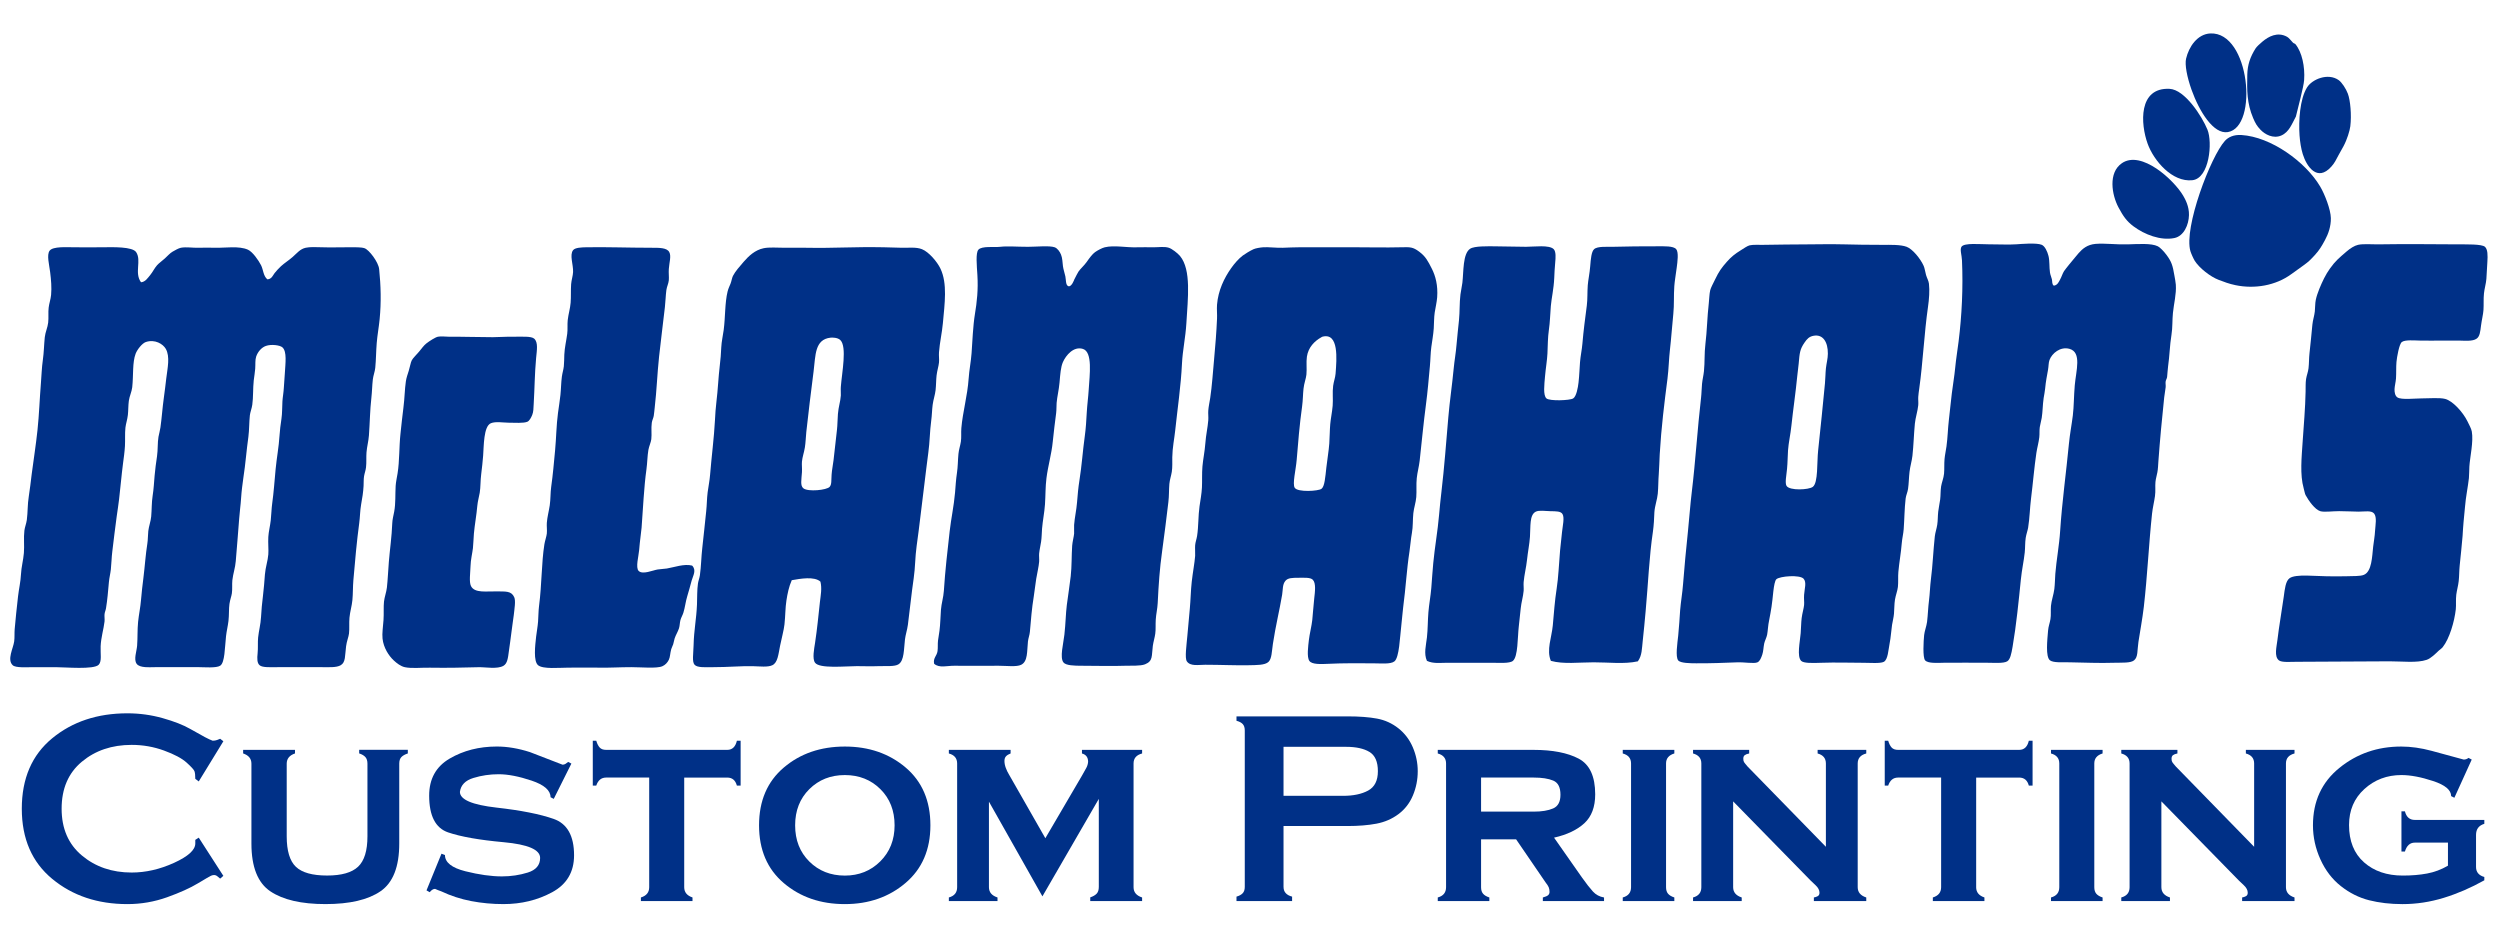
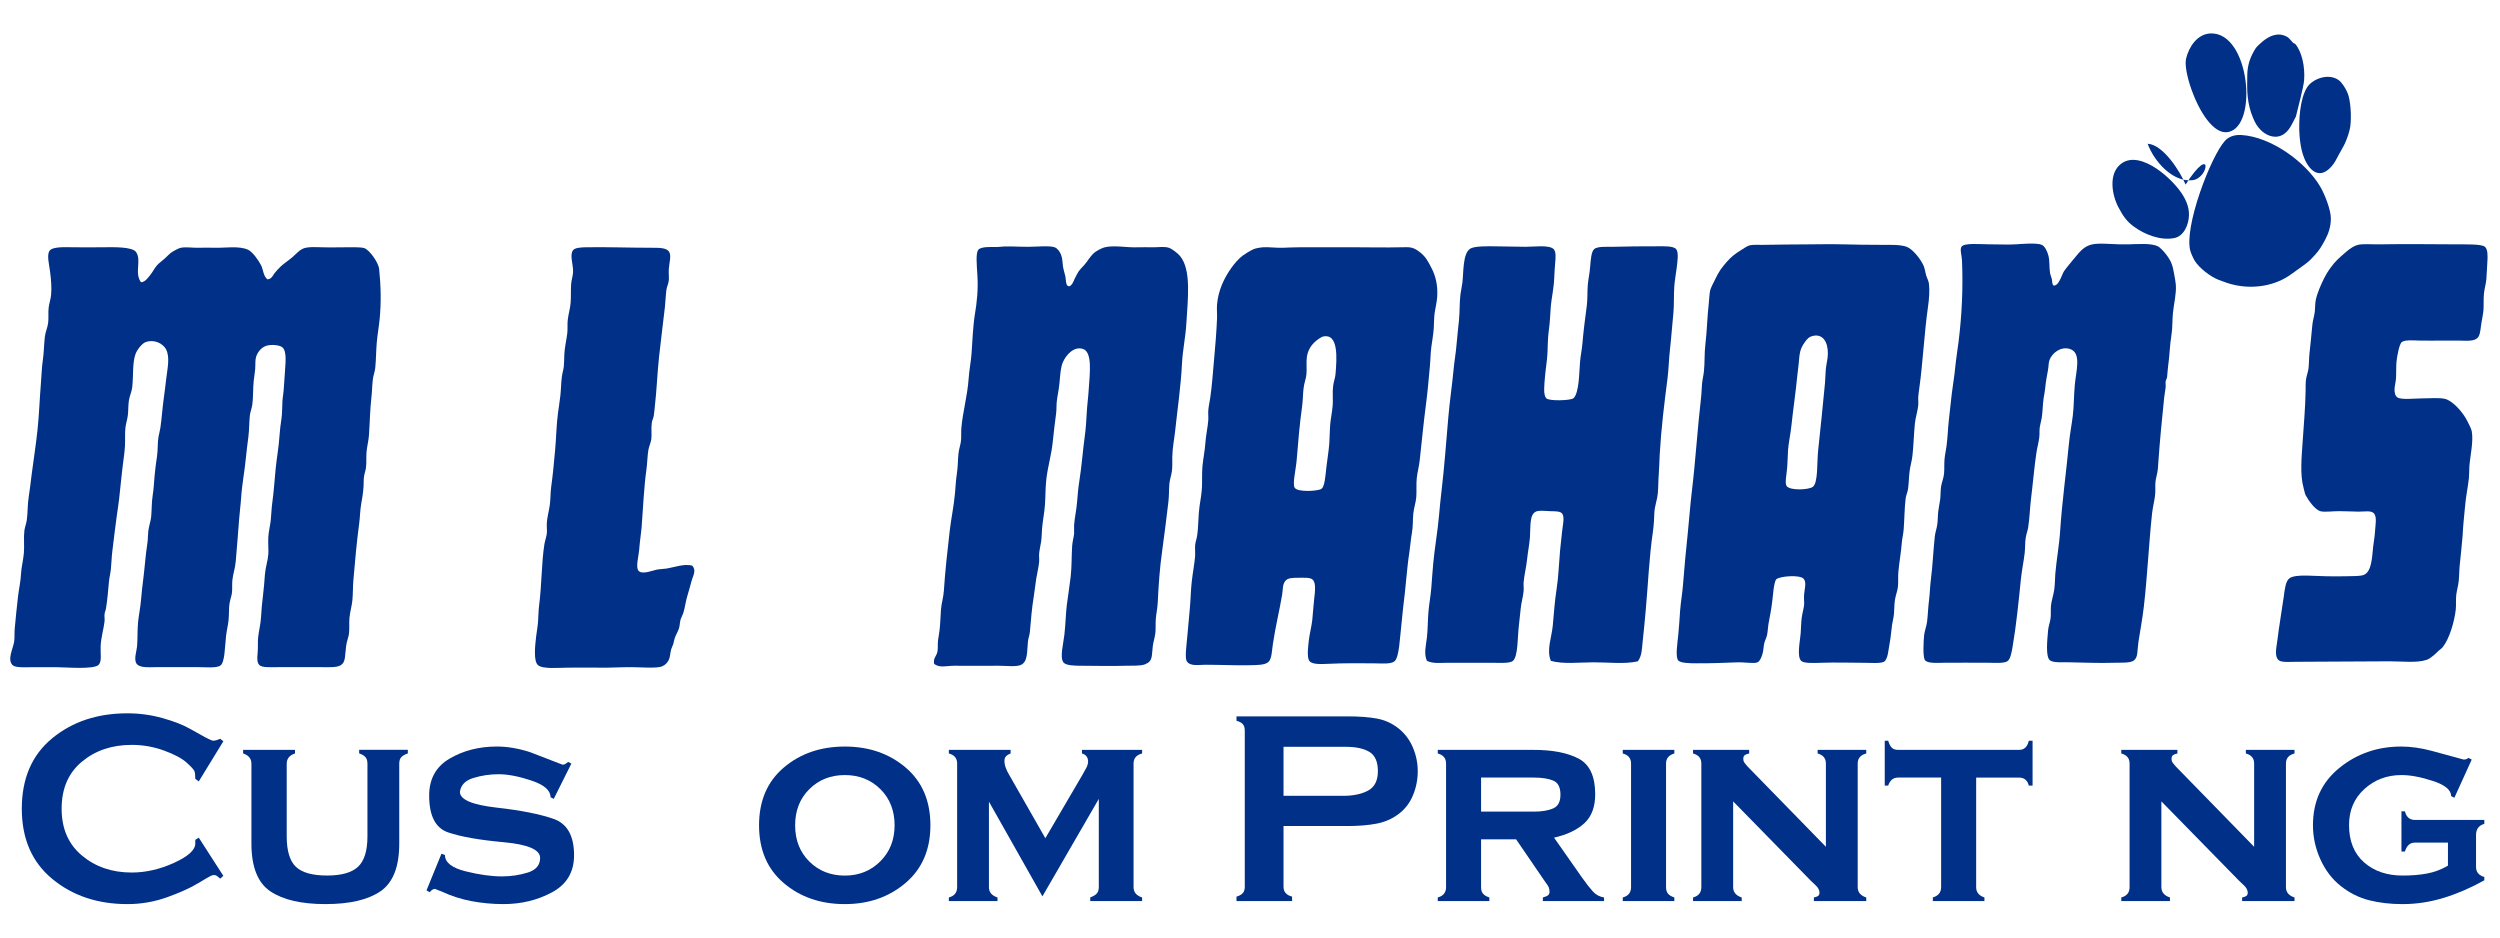
<svg xmlns="http://www.w3.org/2000/svg" version="1.1" id="Layer_1" x="0px" y="0px" width="200px" height="75px" viewBox="0 0 200 75" enable-background="new 0 0 200 75" xml:space="preserve">
  <g>
    <g>
      <path fill-rule="evenodd" clip-rule="evenodd" fill="#003087" d="M178.227,10.567c-1.15,0.192-2.284-1.655-2.9-3.377    c-0.37-1.033-0.552-2.019-0.442-2.493c0.222-0.955,0.9-1.97,1.943-2.022C179.99,2.535,180.688,10.167,178.227,10.567" />
      <path fill-rule="evenodd" clip-rule="evenodd" fill="#003087" d="M183.671,9.324c-0.308,0.557-0.53,1.239-1.167,1.516    c-0.647,0.282-1.314-0.089-1.671-0.467c-0.288-0.304-0.404-0.509-0.584-0.933c-0.495-1.171-0.497-2.195-0.466-3.461    c0.017-0.787,0.23-1.422,0.659-2.1c0.1-0.156,0.346-0.374,0.545-0.544c0.485-0.409,1.211-0.819,1.982-0.389    c0.16,0.09,0.312,0.311,0.468,0.467c0.058,0.06,0.158,0.073,0.194,0.116c0.53,0.646,0.774,1.804,0.699,2.877    C184.294,6.951,183.822,8.67,183.671,9.324" />
      <path fill-rule="evenodd" clip-rule="evenodd" fill="#003087" d="M184.222,12.331c-0.138-0.451-0.221-0.969-0.259-1.504    c-0.079-1.13,0.018-2.898,0.603-3.836c0.404-0.651,1.672-1.184,2.527-0.583c0.252,0.178,0.586,0.684,0.736,1.089    c0.199,0.526,0.306,1.714,0.197,2.604c-0.046,0.359-0.258,1.063-0.545,1.595c-0.127,0.232-0.269,0.47-0.389,0.7    c-0.215,0.408-0.317,0.633-0.584,0.933C185.381,14.592,184.521,13.303,184.222,12.331" />
-       <path fill-rule="evenodd" clip-rule="evenodd" fill="#003087" d="M175.389,14.417c-1.601,0.173-3.078-1.542-3.577-2.916    c-0.575-1.586-0.76-4.512,1.75-4.394c1.231,0.059,2.599,2.205,3.034,3.266C177.014,11.394,176.755,14.269,175.389,14.417" />
+       <path fill-rule="evenodd" clip-rule="evenodd" fill="#003087" d="M175.389,14.417c-1.601,0.173-3.078-1.542-3.577-2.916    c1.231,0.059,2.599,2.205,3.034,3.266C177.014,11.394,176.755,14.269,175.389,14.417" />
      <path fill-rule="evenodd" clip-rule="evenodd" fill="#003087" d="M185.614,14.922c0.362,0.609,0.842,1.837,0.855,2.528    c0.012,0.656-0.203,1.262-0.467,1.749c-0.267,0.495-0.449,0.807-0.815,1.206c-0.314,0.342-0.489,0.529-0.895,0.816    c-0.31,0.218-0.633,0.45-0.973,0.7c-1.268,0.936-2.959,1.208-4.471,0.894c-0.531-0.11-0.919-0.26-1.359-0.428    c-0.644-0.244-1.524-0.921-1.906-1.516c-0.095-0.147-0.297-0.594-0.35-0.777c-0.549-1.862,1.621-7.576,2.761-8.826    c0.267-0.294,0.699-0.506,1.32-0.467C181.674,10.947,184.434,12.933,185.614,14.922" />
      <path fill-rule="evenodd" clip-rule="evenodd" fill="#003087" d="M173.951,19.043c-1.093,0.226-2.393-0.28-3.267-0.933    c-0.553-0.412-0.833-0.819-1.205-1.516c-0.533-1.001-0.845-2.77,0.272-3.538c1.559-1.071,4.17,1.346,4.904,2.6    c0.176,0.299,0.479,0.863,0.463,1.551C175.101,17.986,174.708,18.887,173.951,19.043" />
      <path fill-rule="evenodd" clip-rule="evenodd" fill="#003087" d="M144.636,19.549c0.671-0.007,1.989-0.024,2.916,0    c0.892,0.023,1.837,0.039,2.993,0.039c0.711,0,1.496-0.026,1.984,0.155c0.484,0.181,1.107,0.957,1.359,1.516    c0.095,0.207,0.116,0.466,0.195,0.739c0.072,0.25,0.205,0.462,0.233,0.7c0.064,0.553,0.013,1.233-0.078,1.866    c-0.297,2.056-0.408,4.479-0.7,6.532c-0.032,0.223-0.063,0.442-0.078,0.661c-0.014,0.215,0.021,0.439,0,0.66    c-0.044,0.463-0.226,1.007-0.271,1.478c-0.083,0.874-0.101,1.724-0.194,2.566c-0.049,0.432-0.185,0.855-0.232,1.283    c-0.054,0.463-0.057,0.931-0.118,1.361c-0.037,0.271-0.163,0.517-0.194,0.776c-0.096,0.832-0.096,1.649-0.155,2.449    c-0.027,0.376-0.126,0.75-0.155,1.129c-0.061,0.775-0.203,1.524-0.272,2.294c-0.036,0.397,0.006,0.795-0.037,1.204    c-0.036,0.318-0.173,0.645-0.234,1.011c-0.058,0.354-0.046,0.74-0.079,1.128c-0.024,0.298-0.109,0.598-0.155,0.895    c-0.079,0.537-0.094,0.983-0.193,1.477c-0.102,0.51-0.132,1.304-0.467,1.479c-0.281,0.146-1.109,0.076-1.633,0.076    c-1.133,0-2.158-0.043-3.383,0c-0.703,0.026-1.402,0.04-1.594-0.153c-0.355-0.361-0.096-1.525-0.039-2.217    c0.035-0.429,0.032-0.834,0.078-1.206c0.049-0.396,0.166-0.751,0.195-1.049c0.022-0.24-0.024-0.502,0-0.817    c0.035-0.497,0.215-0.998-0.039-1.282c-0.304-0.338-1.907-0.208-2.178,0.038c-0.237,0.217-0.28,1.612-0.39,2.217    c-0.063,0.357-0.113,0.72-0.194,1.089c-0.086,0.391-0.093,0.801-0.155,1.127c-0.045,0.235-0.191,0.502-0.233,0.699    c-0.069,0.332-0.064,0.627-0.155,0.895c-0.087,0.255-0.188,0.533-0.39,0.623c-0.281,0.123-1.033-0.024-1.632,0    c-1.037,0.04-2.084,0.084-3.267,0.077c-0.462-0.002-1.257-0.008-1.438-0.232c-0.235-0.292-0.064-1.374,0-1.984    c0.078-0.755,0.104-1.354,0.154-2.021c0.055-0.701,0.181-1.373,0.234-2.1c0.094-1.268,0.251-2.865,0.389-4.199    c0.11-1.069,0.187-2.169,0.311-3.188c0.288-2.358,0.46-5.14,0.738-7.504c0.046-0.375,0.042-0.756,0.08-1.128    c0.032-0.342,0.118-0.675,0.153-1.011c0.076-0.717,0.024-1.43,0.117-2.178c0.131-1.05,0.141-2.146,0.271-3.265    c0.04-0.337,0.039-0.732,0.117-1.049c0.047-0.188,0.234-0.535,0.39-0.856c0.297-0.625,0.511-0.922,0.932-1.4    c0.35-0.395,0.636-0.629,1.129-0.933c0.254-0.157,0.513-0.345,0.699-0.389c0.284-0.067,0.694-0.029,1.087-0.039    C142.142,19.562,143.666,19.559,144.636,19.549 M144.365,27.402c-0.377,0.539-0.396,0.846-0.468,1.672    c-0.029,0.343-0.089,0.71-0.116,1.01c-0.121,1.271-0.336,2.717-0.468,3.967c-0.075,0.72-0.228,1.367-0.271,1.982    c-0.029,0.408-0.031,0.99-0.079,1.478c-0.052,0.524-0.178,1.137-0.039,1.36c0.245,0.397,1.777,0.322,2.1,0.078    c0.44-0.332,0.321-1.952,0.428-2.916c0.191-1.724,0.388-3.758,0.545-5.365c0.038-0.39,0.034-0.809,0.077-1.206    c0.043-0.393,0.152-0.767,0.155-1.165c0.009-0.934-0.39-1.567-1.128-1.438C144.729,26.922,144.56,27.119,144.365,27.402" />
      <path fill-rule="evenodd" clip-rule="evenodd" fill="#003087" d="M164.309,22.854c0.305-0.041,0.414-0.342,0.505-0.505    c0.12-0.215,0.187-0.468,0.311-0.661c0.087-0.131,0.262-0.339,0.391-0.505c0.054-0.071,0.131-0.162,0.193-0.234    c0.179-0.204,0.375-0.463,0.583-0.7c0.306-0.344,0.688-0.684,1.361-0.739c0.76-0.061,1.581,0.065,2.565,0.039    c0.82-0.022,1.884-0.108,2.41,0.155c0.172,0.086,0.479,0.397,0.7,0.7c0.396,0.536,0.489,0.83,0.623,1.633    c0.043,0.256,0.101,0.523,0.115,0.738c0.052,0.763-0.159,1.517-0.231,2.255c-0.06,0.584-0.022,1.163-0.117,1.75    c-0.14,0.854-0.15,1.699-0.272,2.527c-0.042,0.286-0.043,0.572-0.078,0.854c-0.015,0.121-0.098,0.238-0.116,0.351    c-0.024,0.154,0.017,0.313,0,0.467c-0.029,0.271-0.087,0.539-0.117,0.816c-0.179,1.691-0.34,3.4-0.466,5.132    c-0.022,0.3-0.026,0.565-0.079,0.855c-0.043,0.251-0.131,0.513-0.154,0.776c-0.034,0.362,0.021,0.697-0.038,1.129    c-0.064,0.466-0.183,0.925-0.234,1.399c-0.255,2.372-0.377,5.036-0.659,7.465c-0.114,0.962-0.29,1.89-0.43,2.8    c-0.104,0.688-0.02,1.211-0.351,1.477c-0.282,0.228-0.959,0.176-1.555,0.193c-1.313,0.042-2.308-0.017-3.614-0.037    c-0.572-0.01-1.283,0.048-1.555-0.156c-0.373-0.279-0.213-1.646-0.156-2.372c0.026-0.342,0.147-0.635,0.193-0.933    c0.053-0.339,0.009-0.68,0.039-1.049c0.035-0.421,0.219-0.925,0.272-1.361c0.047-0.387,0.047-0.793,0.077-1.205    c0.085-1.079,0.312-2.261,0.389-3.461c0.148-2.283,0.485-4.7,0.701-6.959c0.073-0.763,0.218-1.5,0.312-2.256    c0.087-0.709,0.08-1.552,0.154-2.409c0.1-1.167,0.579-2.642-0.427-2.917c-0.732-0.199-1.396,0.358-1.595,0.895    c-0.082,0.224-0.066,0.499-0.116,0.777c-0.084,0.477-0.182,0.934-0.233,1.517c-0.023,0.253-0.08,0.493-0.117,0.739    c-0.082,0.543-0.074,1.083-0.155,1.594c-0.041,0.257-0.12,0.501-0.156,0.738c-0.039,0.273-0.007,0.538-0.039,0.817    c-0.044,0.392-0.174,0.856-0.232,1.243c-0.165,1.094-0.28,2.477-0.428,3.654c-0.095,0.752-0.104,1.522-0.233,2.334    c-0.03,0.192-0.156,0.555-0.194,0.815c-0.058,0.399-0.038,0.797-0.077,1.167c-0.075,0.709-0.227,1.338-0.312,2.177    c-0.165,1.639-0.365,3.652-0.66,5.366c-0.096,0.559-0.188,1.018-0.428,1.166c-0.293,0.182-1.059,0.115-1.633,0.115    c-1.246,0-2.192-0.012-3.421,0c-0.482,0.007-1.283,0.074-1.516-0.193c-0.205-0.233-0.126-1.543-0.078-2.021    c0.027-0.291,0.19-0.723,0.233-1.05c0.071-0.575,0.081-1.147,0.155-1.71c0.073-0.575,0.082-1.146,0.155-1.712    c0.146-1.13,0.182-2.243,0.31-3.421c0.034-0.304,0.147-0.616,0.195-0.933c0.053-0.342,0.038-0.694,0.078-1.05    c0.037-0.318,0.11-0.634,0.156-0.972c0.044-0.343,0.022-0.713,0.076-1.051c0.053-0.321,0.2-0.657,0.234-1.011    c0.035-0.385,0.005-0.79,0.039-1.167c0.03-0.342,0.108-0.67,0.155-1.01c0.098-0.702,0.109-1.424,0.194-2.139    c0.083-0.695,0.147-1.397,0.233-2.1c0.084-0.688,0.207-1.378,0.271-2.061c0.068-0.711,0.186-1.405,0.272-2.1    c0.259-2.075,0.369-4.298,0.271-6.493c-0.018-0.421-0.184-0.87-0.037-1.088c0.215-0.324,1.484-0.194,2.138-0.194    c0.987,0,1.584,0.044,2.254,0c0.349-0.023,1.603-0.137,2.022,0.039c0.258,0.107,0.455,0.54,0.544,0.894    c0.1,0.402,0.054,0.898,0.118,1.322c0.028,0.193,0.111,0.364,0.154,0.544C164.192,22.514,164.142,22.746,164.309,22.854" />
      <path fill-rule="evenodd" clip-rule="evenodd" fill="#003087" d="M190.203,19.549c1.806-0.029,4.356-0.021,6.53,0    c0.55,0.005,1.807-0.032,2.061,0.194c0.227,0.202,0.23,0.675,0.196,1.205c-0.035,0.495-0.054,1.049-0.079,1.361    c-0.031,0.393-0.155,0.778-0.194,1.167c-0.047,0.453-0.01,0.9-0.039,1.322c-0.021,0.337-0.14,0.811-0.195,1.244    c-0.063,0.5-0.096,0.867-0.35,1.049c-0.325,0.235-0.959,0.16-1.438,0.155c-1.174-0.012-1.78,0.019-3.11,0    c-0.411-0.005-1.183-0.081-1.438,0.117c-0.215,0.168-0.391,1.194-0.429,1.594c-0.036,0.405-0.008,0.88-0.038,1.322    c-0.021,0.297-0.108,0.604-0.117,0.854c-0.007,0.249,0.039,0.536,0.234,0.662c0.317,0.206,1.389,0.078,1.903,0.078    c0.658,0,1.461-0.074,1.906,0.039c0.604,0.151,1.422,1.046,1.788,1.788c0.137,0.277,0.312,0.598,0.35,0.816    c0.146,0.817-0.141,2.003-0.194,2.799c-0.021,0.305-0.007,0.629-0.037,0.933c-0.076,0.708-0.246,1.469-0.312,2.294    c-0.032,0.398-0.07,0.79-0.115,1.206c-0.043,0.369-0.048,0.75-0.079,1.127c-0.067,0.807-0.155,1.601-0.232,2.371    c-0.044,0.429-0.032,0.84-0.079,1.244c-0.041,0.375-0.151,0.742-0.194,1.089c-0.05,0.413,0,0.809-0.038,1.166    c-0.109,0.985-0.509,2.356-1.051,3.033c-0.075,0.095-0.208,0.175-0.311,0.271c-0.249,0.239-0.633,0.626-0.973,0.739    c-0.776,0.262-1.931,0.117-2.954,0.117c-2.591,0-4.85,0.039-7.465,0.039c-0.477,0-1.167,0.067-1.399-0.117    c-0.395-0.313-0.179-1.1-0.116-1.633c0.125-1.089,0.345-2.289,0.506-3.46c0.082-0.603,0.143-1.244,0.465-1.478    c0.491-0.355,2.128-0.155,2.956-0.155c0.461,0,1.03,0.021,1.555,0c0.606-0.024,1.134,0.012,1.439-0.116    c0.636-0.271,0.649-1.457,0.738-2.255c0.044-0.402,0.124-0.761,0.156-1.322c0.021-0.392,0.153-1.029-0.079-1.322    c-0.214-0.269-0.739-0.156-1.244-0.155c-0.378,0.001-0.968-0.039-1.556-0.039c-0.546,0-1.199,0.098-1.516,0    c-0.419-0.13-0.917-0.823-1.167-1.283c-0.063-0.118-0.095-0.337-0.154-0.544c-0.31-1.097-0.164-2.47-0.079-3.771    c0.086-1.279,0.208-2.643,0.233-3.966c0.008-0.347-0.01-0.693,0.039-1.012c0.048-0.296,0.159-0.555,0.195-0.855    c0.047-0.409,0.033-0.822,0.078-1.205c0.084-0.725,0.151-1.479,0.232-2.294c0.037-0.364,0.157-0.701,0.194-1.049    c0.035-0.33,0.016-0.651,0.079-0.934c0.113-0.53,0.413-1.215,0.66-1.711c0.137-0.277,0.299-0.542,0.466-0.777    c0.445-0.624,0.722-0.842,1.322-1.361c0.299-0.258,0.638-0.477,0.933-0.544C189.066,19.492,189.789,19.556,190.203,19.549" />
      <path fill-rule="evenodd" clip-rule="evenodd" fill="#003087" d="M131.028,52.907c-1.09,0.24-2.342,0.075-3.539,0.078    c-1.189,0.002-2.401,0.165-3.42-0.116c-0.366-0.872,0.067-1.873,0.155-2.839c0.088-0.979,0.157-1.967,0.311-2.956    c0.138-0.88,0.174-1.9,0.271-3.032c0.036-0.395,0.105-0.967,0.156-1.477c0.052-0.503,0.211-1.149,0.039-1.439    c-0.139-0.233-0.5-0.223-0.972-0.232c-0.417-0.009-0.9-0.092-1.166,0.039c-0.518,0.254-0.408,1.188-0.467,2.021    c-0.041,0.579-0.168,1.205-0.234,1.827c-0.064,0.61-0.22,1.206-0.271,1.788c-0.019,0.219,0.018,0.504,0,0.7    c-0.042,0.471-0.186,0.92-0.233,1.399c-0.046,0.473-0.098,0.939-0.154,1.438c-0.105,0.89-0.055,2.404-0.469,2.762    c-0.262,0.226-1.15,0.153-1.67,0.153h-3.577c-0.542,0-1.123,0.091-1.634-0.153c-0.266-0.587-0.067-1.257,0-1.867    c0.076-0.675,0.062-1.351,0.118-2.021c0.053-0.647,0.178-1.293,0.232-1.944c0.054-0.661,0.093-1.331,0.156-1.982    c0.12-1.282,0.356-2.561,0.465-3.85c0.054-0.633,0.12-1.26,0.195-1.904c0.226-1.913,0.371-3.894,0.545-5.91    c0.109-1.286,0.307-2.598,0.428-3.888c0.061-0.655,0.18-1.284,0.231-1.944c0.053-0.64,0.131-1.295,0.195-1.943    c0.068-0.682,0.033-1.375,0.117-2.062c0.038-0.316,0.119-0.623,0.155-0.933c0.104-0.887,0.023-2.328,0.621-2.721    c0.353-0.231,1.444-0.193,1.905-0.195c0.709-0.003,1.557,0.039,2.567,0.039c0.634,0,1.871-0.173,2.217,0.194    c0.184,0.197,0.155,0.668,0.114,1.088c-0.04,0.432-0.062,0.854-0.075,1.206c-0.039,0.891-0.22,1.621-0.273,2.255    c-0.055,0.648-0.062,1.268-0.156,1.905c-0.09,0.613-0.085,1.242-0.116,1.905c-0.025,0.525-0.141,1.186-0.194,1.826    c-0.052,0.618-0.167,1.499,0.116,1.751c0.252,0.224,1.879,0.168,2.139,0c0.253-0.165,0.379-0.84,0.428-1.283    c0.068-0.615,0.074-1.064,0.116-1.594c0.042-0.534,0.154-1.024,0.194-1.517c0.085-1.022,0.217-2.003,0.351-3.034    c0.066-0.509,0.034-1.049,0.077-1.632c0.03-0.397,0.149-0.934,0.195-1.516c0.048-0.602,0.097-1.163,0.311-1.361    c0.272-0.253,1.028-0.179,1.593-0.194c1.161-0.032,2.144-0.039,3.461-0.039c0.55,0,1.293-0.038,1.517,0.233    c0.203,0.248,0.102,0.998,0.038,1.478c-0.074,0.573-0.164,1.076-0.192,1.478c-0.056,0.762-0.002,1.479-0.079,2.216    c-0.101,0.976-0.165,1.967-0.271,2.877c-0.081,0.692-0.098,1.537-0.194,2.294c-0.251,1.946-0.497,3.91-0.623,6.065    c-0.03,0.519-0.033,1.054-0.076,1.594c-0.043,0.507-0.03,1.037-0.079,1.556c-0.043,0.471-0.236,0.959-0.271,1.478    c-0.019,0.263-0.018,0.519-0.039,0.777c-0.022,0.269-0.038,0.507-0.078,0.777c-0.299,2-0.385,4.209-0.584,6.376    c-0.075,0.822-0.148,1.617-0.232,2.372C131.35,51.87,131.369,52.44,131.028,52.907" />
-       <path fill-rule="evenodd" clip-rule="evenodd" fill="#003087" d="M65.635,46.531c-0.491-0.441-1.608-0.236-2.294-0.116    c-0.236,0.538-0.341,1.071-0.428,1.633c-0.089,0.567-0.078,1.18-0.155,1.904c-0.053,0.479-0.224,1.075-0.351,1.71    c-0.14,0.701-0.189,1.351-0.621,1.556c-0.367,0.176-1.022,0.088-1.556,0.077c-1.018-0.02-1.957,0.079-3.188,0.079    c-0.598,0-1.254,0.055-1.477-0.195c-0.214-0.237-0.094-0.887-0.078-1.555c0.028-1.231,0.226-2.098,0.272-3.266    c0.022-0.564,0.001-1.14,0.077-1.672c0.033-0.229,0.124-0.44,0.156-0.661c0.104-0.732,0.107-1.479,0.194-2.216    c0.113-0.955,0.203-1.933,0.311-2.916c0.055-0.499,0.051-1.015,0.116-1.516c0.062-0.473,0.157-0.92,0.195-1.4    c0.112-1.405,0.317-2.949,0.389-4.354c0.025-0.489,0.056-0.991,0.117-1.478c0.121-0.976,0.154-1.947,0.271-2.916    c0.06-0.482,0.096-0.941,0.117-1.438c0.021-0.465,0.133-0.932,0.195-1.4c0.136-1.035,0.085-2.142,0.311-3.072    c0.055-0.228,0.147-0.405,0.233-0.622c0.087-0.223,0.116-0.463,0.194-0.622c0.179-0.355,0.54-0.764,0.856-1.128    c0.408-0.469,0.905-0.943,1.593-1.088c0.456-0.097,1.085-0.039,1.673-0.039c0.562,0,1.125-0.009,1.632,0    c2.511,0.046,3.83-0.087,6.299-0.039c0.481,0.009,0.969,0.03,1.438,0.039c0.639,0.011,1.172-0.067,1.633,0.116    c0.549,0.219,1.213,1,1.478,1.555c0.569,1.195,0.335,2.797,0.195,4.355c-0.071,0.784-0.255,1.565-0.312,2.333    c-0.022,0.305,0.026,0.54,0,0.816c-0.029,0.308-0.151,0.656-0.195,1.049c-0.04,0.362-0.034,0.777-0.078,1.168    c-0.042,0.381-0.179,0.754-0.233,1.165c-0.054,0.41-0.058,0.853-0.117,1.282c-0.115,0.834-0.111,1.709-0.233,2.566    c-0.119,0.841-0.203,1.664-0.311,2.489c-0.213,1.624-0.385,3.3-0.623,4.976c-0.121,0.856-0.109,1.731-0.233,2.566    c-0.185,1.254-0.298,2.465-0.466,3.732c-0.053,0.401-0.188,0.787-0.233,1.166c-0.093,0.786-0.054,1.677-0.505,1.982    c-0.311,0.211-1.005,0.133-1.594,0.155c-0.658,0.027-1.219-0.001-1.75,0c-0.976,0.006-2.983,0.214-3.343-0.272    c-0.239-0.321-0.069-1.137,0-1.593c0.178-1.18,0.262-2.132,0.388-3.266C65.654,47.636,65.768,47.074,65.635,46.531 M65.089,29.696    c-0.204,1.623-0.425,3.357-0.584,4.859c-0.042,0.418-0.052,0.849-0.116,1.244c-0.065,0.402-0.2,0.768-0.233,1.129    c-0.023,0.254,0.02,0.549,0,0.854c-0.038,0.595-0.151,1.071,0.116,1.283c0.374,0.296,1.87,0.145,2.1-0.118    c0.169-0.191,0.126-0.499,0.156-0.971c0.024-0.386,0.111-0.776,0.156-1.166c0.093-0.824,0.182-1.665,0.272-2.41    c0.049-0.412,0.039-0.803,0.078-1.284c0.047-0.579,0.197-0.972,0.233-1.478c0.01-0.149-0.019-0.462,0-0.698    c0.088-1.146,0.502-3.2-0.039-3.733c-0.215-0.212-0.651-0.207-0.779-0.194C65.17,27.15,65.249,28.433,65.089,29.696" />
      <path fill-rule="evenodd" clip-rule="evenodd" fill="#003087" d="M74.731,53.102c-0.1-0.46,0.218-0.62,0.272-1.012    c0.041-0.292,0.003-0.565,0.039-0.854c0.031-0.252,0.083-0.52,0.117-0.777c0.07-0.54,0.073-1.075,0.117-1.672    c0.036-0.496,0.2-1.001,0.233-1.517c0.104-1.615,0.286-3.199,0.466-4.782c0.115-1.007,0.339-2.025,0.428-3.071    c0.044-0.53,0.073-1.061,0.155-1.594c0.078-0.511,0.067-1.011,0.118-1.516c0.032-0.337,0.141-0.637,0.194-0.973    c0.053-0.349,0.007-0.719,0.038-1.089c0.11-1.293,0.491-2.588,0.584-3.966c0.046-0.681,0.183-1.336,0.233-2.021    c0.07-0.95,0.109-2.161,0.271-3.149c0.155-0.935,0.268-1.92,0.195-3.11c-0.045-0.735-0.15-1.762,0.079-2.022    c0.278-0.317,1.275-0.176,1.749-0.233c0.59-0.07,1.317,0,2.217,0c0.662,0,1.72-0.112,2.139,0.039    c0.224,0.082,0.409,0.351,0.505,0.583c0.116,0.28,0.114,0.605,0.156,0.933c0.028,0.226,0.147,0.592,0.194,0.816    c0.054,0.255,0.014,0.694,0.232,0.778c0.264,0.1,0.498-0.566,0.467-0.506c0.145-0.286,0.286-0.562,0.35-0.66    c0.142-0.217,0.454-0.481,0.661-0.778c0.23-0.329,0.454-0.628,0.662-0.777c0.197-0.143,0.567-0.338,0.777-0.389    c0.77-0.186,1.714,0.033,2.605,0c0.408-0.015,0.853-0.001,1.283,0c0.442,0.001,0.88-0.078,1.244,0.039    c0.247,0.08,0.701,0.427,0.894,0.661c0.911,1.105,0.621,3.389,0.506,5.366c-0.067,1.146-0.301,2.176-0.352,3.227    c-0.084,1.799-0.363,3.645-0.543,5.365c-0.069,0.662-0.222,1.362-0.233,2.14c-0.006,0.388,0.021,0.785-0.039,1.165    c-0.052,0.329-0.167,0.642-0.195,0.973c-0.039,0.487-0.019,0.961-0.078,1.438c-0.159,1.309-0.317,2.636-0.504,3.966    c-0.189,1.338-0.281,2.678-0.35,4.121c-0.022,0.448-0.129,0.882-0.156,1.322c-0.026,0.42,0.009,0.781-0.039,1.127    c-0.046,0.336-0.15,0.645-0.195,0.972c-0.108,0.811,0.029,1.217-0.622,1.478c-0.367,0.149-1.122,0.101-1.594,0.117    c-1.139,0.041-2.201,0-3.46,0c-0.596,0-1.28-0.013-1.478-0.271c-0.301-0.396-0.003-1.486,0.079-2.216    c0.103-0.927,0.105-1.664,0.194-2.372c0.097-0.774,0.228-1.554,0.311-2.294c0.092-0.815,0.062-1.628,0.117-2.45    c0.021-0.308,0.138-0.734,0.156-0.972c0.012-0.157-0.015-0.495,0-0.699c0.045-0.593,0.186-1.179,0.233-1.789    c0.047-0.597,0.1-1.199,0.195-1.787c0.184-1.142,0.261-2.344,0.428-3.539c0.082-0.591,0.122-1.235,0.155-1.866    c0.033-0.606,0.119-1.22,0.156-1.828c0.073-1.199,0.332-3.018-0.466-3.265c-0.738-0.229-1.35,0.503-1.594,1.049    c-0.18,0.4-0.217,0.99-0.273,1.634c-0.05,0.586-0.193,1.151-0.233,1.633c-0.021,0.275-0.004,0.539-0.038,0.816    c-0.085,0.691-0.197,1.506-0.272,2.294c-0.094,0.985-0.382,1.936-0.504,2.915c-0.088,0.691-0.069,1.405-0.118,2.101    c-0.045,0.653-0.182,1.302-0.234,1.943c-0.029,0.365-0.023,0.695-0.078,1.05c-0.044,0.301-0.126,0.633-0.155,0.933    c-0.017,0.181,0.017,0.45,0,0.661c-0.035,0.411-0.151,0.87-0.233,1.361c-0.074,0.442-0.117,0.931-0.194,1.399    c-0.157,0.947-0.232,1.908-0.312,2.838c-0.023,0.266-0.129,0.522-0.156,0.777c-0.083,0.777,0.001,1.599-0.544,1.867    c-0.377,0.185-1.169,0.077-1.788,0.077c-1.426,0-2.331,0.01-3.577,0C75.771,53.253,75.146,53.466,74.731,53.102" />
      <path fill-rule="evenodd" clip-rule="evenodd" fill="#003087" d="M101.053,19.782c0.383-0.029,1.054,0.055,1.556,0.04    c0.449-0.014,0.908-0.04,1.359-0.04c1.48,0,3.008-0.001,4.472,0c1.255,0.001,2.315,0.032,3.655,0    c0.727-0.017,0.931-0.028,1.438,0.35c0.522,0.389,0.701,0.749,1.012,1.361c0.299,0.587,0.498,1.337,0.428,2.294    c-0.031,0.397-0.131,0.796-0.195,1.205c-0.065,0.421-0.046,0.844-0.078,1.283c-0.033,0.484-0.126,0.984-0.193,1.479    c-0.069,0.513-0.067,1.036-0.117,1.555c-0.095,1.008-0.177,2.031-0.311,3.032c-0.198,1.498-0.334,2.966-0.505,4.51    c-0.054,0.474-0.186,0.944-0.233,1.399c-0.054,0.518,0,1.029-0.039,1.517c-0.037,0.443-0.187,0.854-0.234,1.283    c-0.059,0.551-0.017,1.062-0.116,1.594c-0.091,0.496-0.119,0.986-0.194,1.478c-0.227,1.468-0.291,2.863-0.505,4.472    c-0.062,0.475-0.089,0.979-0.155,1.516c-0.106,0.854-0.152,2.491-0.544,2.8c-0.313,0.246-1.082,0.155-1.75,0.155    c-1.454,0-2.24-0.021-3.499,0.039c-0.642,0.03-1.348,0.063-1.556-0.233c-0.218-0.311-0.091-1.2-0.038-1.672    c0.046-0.425,0.224-1.147,0.271-1.595c0.048-0.444,0.08-1.021,0.155-1.709c0.062-0.565,0.158-1.244-0.116-1.518    c-0.197-0.195-0.688-0.155-1.128-0.155c-0.526,0-0.853,0.014-1.049,0.233c-0.257,0.286-0.205,0.721-0.273,1.127    c-0.198,1.188-0.527,2.522-0.738,3.927c-0.092,0.615-0.086,1.183-0.35,1.439c-0.287,0.277-0.973,0.256-1.595,0.271    c-0.941,0.024-2.267-0.038-3.459-0.038c-0.559,0-1.194,0.143-1.478-0.272c-0.182-0.267-0.024-1.299,0.04-2.062    c0.071-0.862,0.124-1.393,0.194-2.138c0.068-0.718,0.077-1.48,0.156-2.177c0.085-0.754,0.227-1.486,0.272-2.061    c0.011-0.144-0.018-0.655,0-0.856c0.021-0.249,0.113-0.473,0.155-0.738c0.12-0.768,0.085-1.609,0.195-2.372    c0.071-0.496,0.169-0.997,0.194-1.516c0.025-0.532-0.009-1.094,0.039-1.672c0.047-0.566,0.185-1.19,0.234-1.866    c0.046-0.643,0.184-1.228,0.233-1.827c0.021-0.266-0.019-0.521,0-0.778c0.024-0.335,0.105-0.674,0.155-1.01    c0.146-0.976,0.215-2.061,0.312-3.11c0.097-1.06,0.185-2.127,0.233-3.228c0.018-0.379-0.029-0.752,0-1.127    c0.093-1.131,0.564-2.115,1.128-2.916c0.242-0.346,0.604-0.768,0.933-1.012c0.174-0.129,0.581-0.382,0.855-0.505    C100.438,19.864,100.787,19.801,101.053,19.782 M105.718,26.975c-0.562,0.312-1.054,0.811-1.166,1.556    c-0.067,0.444,0.009,0.97-0.039,1.438c-0.03,0.312-0.187,0.694-0.232,1.127c-0.049,0.436-0.045,0.932-0.116,1.439    c-0.184,1.293-0.334,3.011-0.429,4.236c-0.062,0.8-0.362,1.948-0.155,2.256c0.247,0.367,1.887,0.265,2.138,0.078    c0.256-0.191,0.303-0.938,0.39-1.711c0.077-0.698,0.188-1.287,0.233-1.905c0.037-0.541,0.034-1.052,0.077-1.556    c0.04-0.46,0.146-0.925,0.194-1.477c0.044-0.504-0.033-1.065,0.039-1.595c0.046-0.342,0.168-0.643,0.194-0.972    c0.091-1.175,0.275-3.3-1.05-2.954C105.75,26.948,105.746,26.96,105.718,26.975" />
      <path fill-rule="evenodd" clip-rule="evenodd" fill="#003087" d="M11.281,22.581c0.348-0.027,0.534-0.338,0.74-0.583    c0.19-0.23,0.33-0.534,0.543-0.778c0.138-0.158,0.384-0.329,0.623-0.544c0.219-0.198,0.403-0.418,0.622-0.544    c0.163-0.093,0.477-0.277,0.662-0.311c0.428-0.08,0.947,0.014,1.399,0c0.454-0.012,0.917-0.012,1.36,0    c0.768,0.022,1.885-0.171,2.606,0.155c0.372,0.169,0.845,0.843,1.049,1.244c0.184,0.363,0.173,0.854,0.504,1.128    c0.355-0.016,0.444-0.336,0.584-0.505c0.145-0.177,0.316-0.371,0.505-0.545c0.263-0.244,0.624-0.467,0.933-0.739    c0.348-0.304,0.594-0.641,1.05-0.739c0.325-0.069,0.799-0.056,1.244-0.039c0.83,0.031,1.505-0.007,2.294,0    c0.378,0.004,0.881-0.019,1.166,0.078c0.36,0.123,1.108,1.104,1.167,1.671c0.133,1.293,0.174,2.624,0.039,4.004    c-0.062,0.637-0.182,1.271-0.233,1.906c-0.054,0.658-0.053,1.325-0.117,1.982c-0.03,0.307-0.158,0.619-0.195,0.934    c-0.056,0.482-0.059,0.973-0.117,1.478c-0.109,0.955-0.121,1.955-0.194,2.993c-0.032,0.452-0.159,0.909-0.195,1.36    c-0.032,0.398,0.009,0.798-0.039,1.206c-0.028,0.241-0.117,0.466-0.156,0.7c-0.042,0.256-0.025,0.512-0.039,0.776    c-0.026,0.507-0.106,0.991-0.195,1.479c-0.09,0.503-0.085,1.007-0.155,1.516c-0.192,1.412-0.337,3.03-0.466,4.549    c-0.046,0.538-0.028,1.068-0.078,1.594c-0.044,0.47-0.191,0.932-0.234,1.4c-0.041,0.448,0.009,0.881-0.039,1.282    c-0.03,0.26-0.182,0.617-0.232,1.011c-0.099,0.754-0.025,1.28-0.428,1.517c-0.346,0.203-0.947,0.156-1.555,0.156h-3.421    c-0.639,0-1.288,0.049-1.517-0.156c-0.199-0.176-0.206-0.514-0.156-0.972c0.042-0.396,0.001-0.864,0.039-1.244    c0.054-0.528,0.2-1.042,0.233-1.633c0.03-0.548,0.08-1.128,0.156-1.711c0.072-0.562,0.109-1.129,0.156-1.71    c0.043-0.557,0.233-1.089,0.271-1.594c0.03-0.385-0.03-0.904,0-1.4c0.026-0.429,0.144-0.877,0.194-1.322    c0.052-0.454,0.054-0.908,0.117-1.359c0.125-0.897,0.186-1.813,0.272-2.723c0.089-0.929,0.258-1.794,0.312-2.683    c0.027-0.456,0.09-0.907,0.156-1.361c0.068-0.467,0.051-0.921,0.078-1.399c0.017-0.306,0.094-0.702,0.116-1.127    c0.021-0.389,0.06-0.781,0.078-1.128c0.043-0.791,0.181-1.723-0.194-2.061c-0.194-0.176-0.889-0.269-1.322-0.116    c-0.344,0.12-0.647,0.46-0.779,0.855c-0.091,0.279-0.05,0.59-0.077,0.972c-0.019,0.297-0.083,0.623-0.117,0.933    c-0.07,0.663-0.032,1.348-0.116,1.944c-0.045,0.315-0.169,0.606-0.195,0.855c-0.061,0.574-0.043,1.133-0.117,1.711    c-0.067,0.534-0.145,1.092-0.195,1.634c-0.097,1.074-0.316,2.148-0.388,3.264c-0.037,0.579-0.12,1.131-0.156,1.673    c-0.077,1.157-0.188,2.245-0.272,3.382c-0.039,0.524-0.217,1.009-0.272,1.517c-0.033,0.311,0.008,0.722-0.038,1.05    c-0.037,0.255-0.137,0.468-0.195,0.855c-0.056,0.377-0.021,0.871-0.078,1.361c-0.05,0.414-0.151,0.814-0.194,1.205    c-0.103,0.921-0.09,2.125-0.467,2.371c-0.313,0.206-1.292,0.117-1.71,0.117h-3.46c-0.476,0-1.271,0.08-1.517-0.272    c-0.248-0.355,0.003-0.983,0.039-1.439c0.049-0.634,0.015-1.276,0.078-1.904c0.059-0.589,0.186-1.163,0.233-1.75    c0.048-0.602,0.119-1.187,0.194-1.788c0.115-0.918,0.173-1.86,0.312-2.721c0.055-0.345,0.04-0.672,0.077-1.012    c0.043-0.379,0.198-0.779,0.233-1.167c0.051-0.566,0.028-1.109,0.117-1.671c0.083-0.523,0.111-1.065,0.156-1.594    c0.043-0.525,0.117-1.025,0.193-1.556c0.077-0.519,0.033-1.062,0.117-1.555c0.043-0.248,0.119-0.481,0.155-0.739    c0.108-0.748,0.162-1.595,0.272-2.371c0.074-0.52,0.133-1.037,0.195-1.556c0.098-0.818,0.319-1.745-0.038-2.371    c-0.218-0.38-0.857-0.789-1.595-0.545c-0.295,0.098-0.691,0.604-0.817,0.934c-0.268,0.705-0.168,1.713-0.272,2.683    c-0.038,0.353-0.221,0.717-0.272,1.088c-0.051,0.376-0.037,0.773-0.077,1.128c-0.043,0.378-0.163,0.72-0.195,1.011    c-0.053,0.488-0.011,0.992-0.039,1.478c-0.027,0.473-0.093,0.926-0.155,1.399c-0.123,0.933-0.199,1.89-0.312,2.838    c-0.055,0.467-0.129,0.942-0.194,1.399c-0.134,0.93-0.231,1.864-0.351,2.8c-0.061,0.477-0.064,0.962-0.117,1.439    c-0.037,0.34-0.124,0.661-0.155,1.01c-0.064,0.713-0.121,1.428-0.233,2.1c-0.028,0.167-0.103,0.312-0.116,0.467    c-0.018,0.191,0.021,0.385,0,0.583c-0.065,0.583-0.281,1.267-0.312,1.982c-0.026,0.599,0.11,1.202-0.156,1.479    c-0.393,0.405-2.656,0.194-3.422,0.194H2.651c-0.561,0-1.396,0.065-1.633-0.156c-0.473-0.442,0.04-1.344,0.117-1.905    c0.043-0.311,0.013-0.656,0.039-0.972c0.065-0.805,0.17-1.735,0.271-2.644c0.066-0.58,0.204-1.147,0.233-1.749    c0.028-0.586,0.187-1.137,0.233-1.712c0.048-0.588-0.03-1.195,0.04-1.788c0.035-0.288,0.156-0.561,0.195-0.855    c0.081-0.618,0.053-1.248,0.155-1.865c0.1-0.605,0.154-1.189,0.234-1.789C2.69,36.755,2.875,35.578,3,34.401    c0.132-1.249,0.171-2.493,0.272-3.733c0.05-0.619,0.067-1.254,0.155-1.865c0.089-0.624,0.093-1.224,0.156-1.828    c0.042-0.399,0.228-0.773,0.272-1.166c0.046-0.413-0.01-0.81,0.039-1.206c0.039-0.332,0.161-0.658,0.194-1.011    c0.054-0.594,0.001-1.19-0.077-1.827c-0.071-0.573-0.29-1.381-0.04-1.711c0.27-0.357,1.382-0.271,1.944-0.272    c0.776-0.001,1.43,0.014,2.255,0c0.905-0.013,2.426-0.053,2.722,0.389C11.341,20.841,10.729,21.833,11.281,22.581" />
      <path fill-rule="evenodd" clip-rule="evenodd" fill="#003087" d="M55.37,45.247c0.365,0.37,0.076,0.795-0.039,1.206    c-0.111,0.401-0.225,0.844-0.35,1.244c-0.133,0.426-0.175,0.886-0.311,1.322c-0.062,0.197-0.181,0.39-0.233,0.582    c-0.061,0.219-0.051,0.459-0.117,0.662c-0.091,0.284-0.261,0.537-0.35,0.815c-0.05,0.156-0.068,0.322-0.116,0.468    c-0.046,0.138-0.121,0.262-0.156,0.389c-0.095,0.345-0.084,0.633-0.194,0.854c-0.109,0.22-0.278,0.402-0.505,0.505    c-0.442,0.205-1.698,0.079-2.488,0.079c-0.946,0-1.699,0.054-2.488,0.039c-0.752-0.016-1.647,0-2.565,0    c-0.71,0-2.02,0.135-2.412-0.195c-0.382-0.322-0.239-1.552-0.155-2.293c0.046-0.402,0.126-0.801,0.155-1.206    c0.031-0.435,0.029-0.864,0.078-1.243c0.229-1.77,0.189-3.431,0.428-4.938c0.04-0.255,0.171-0.635,0.194-0.855    c0.028-0.283-0.02-0.568,0-0.854c0.033-0.46,0.162-0.92,0.233-1.399c0.072-0.482,0.049-1.001,0.116-1.479    c0.138-0.974,0.219-1.944,0.312-2.916c0.094-0.995,0.1-2.013,0.232-2.993c0.066-0.486,0.143-0.962,0.195-1.438    c0.053-0.492,0.051-0.994,0.117-1.479c0.038-0.285,0.126-0.545,0.155-0.815c0.033-0.312,0.025-0.611,0.039-0.934    c0.026-0.578,0.16-1.108,0.233-1.672c0.047-0.361,0.001-0.729,0.039-1.088c0.052-0.482,0.199-0.939,0.234-1.4    c0.038-0.5,0.005-0.978,0.039-1.478c0.023-0.329,0.144-0.67,0.156-0.971c0.024-0.601-0.296-1.363,0-1.75    c0.16-0.209,0.676-0.226,1.049-0.233c1.561-0.032,3.376,0.039,5.21,0.039c0.619,0,1.25-0.013,1.438,0.35    c0.168,0.322,0.003,0.795-0.039,1.36c-0.022,0.306,0.025,0.641,0,0.895c-0.025,0.265-0.158,0.508-0.194,0.778    c-0.059,0.438-0.066,0.911-0.118,1.36c-0.146,1.292-0.321,2.622-0.466,3.966c-0.146,1.355-0.189,2.712-0.35,4.082    c-0.026,0.217-0.041,0.438-0.077,0.661c-0.03,0.178-0.132,0.358-0.156,0.544c-0.064,0.484,0.01,0.886-0.039,1.321    c-0.026,0.237-0.187,0.583-0.233,0.855c-0.083,0.496-0.083,1.028-0.156,1.557c-0.203,1.455-0.268,3.101-0.388,4.664    c-0.03,0.377-0.138,1.041-0.195,1.789c-0.037,0.474-0.303,1.408-0.039,1.672c0.319,0.316,1.13-0.052,1.517-0.116    c0.247-0.042,0.499-0.039,0.738-0.078C53.928,45.386,54.729,45.083,55.37,45.247" />
-       <path fill-rule="evenodd" clip-rule="evenodd" fill="#003087" d="M35.892,26.937c0.841-0.009,2.379,0.036,3.537,0.038    c0.443,0.001,1.046-0.049,1.711-0.038c0.601,0.008,1.353-0.057,1.594,0.154c0.337,0.296,0.211,0.949,0.155,1.556    c-0.118,1.305-0.114,2.335-0.194,3.693c-0.02,0.33-0.013,0.598-0.117,0.855c-0.09,0.223-0.224,0.473-0.389,0.545    c-0.296,0.128-1.011,0.081-1.478,0.077c-0.458-0.004-1.059-0.115-1.438,0.04c-0.596,0.24-0.562,1.858-0.622,2.604    c-0.037,0.469-0.091,0.974-0.155,1.478c-0.066,0.52-0.045,1.036-0.117,1.478c-0.053,0.325-0.159,0.662-0.194,1.05    c-0.065,0.75-0.203,1.47-0.272,2.216c-0.036,0.383-0.036,0.787-0.078,1.167c-0.044,0.396-0.181,0.916-0.195,1.478    c-0.012,0.496-0.125,1.22,0.038,1.555c0.293,0.594,1.268,0.407,2.101,0.428c0.661,0.017,1.129-0.055,1.36,0.467    c0.13,0.291,0.016,0.935-0.038,1.438c-0.037,0.334-0.142,0.958-0.195,1.438c-0.053,0.467-0.128,0.937-0.195,1.438    c-0.071,0.547-0.118,0.98-0.427,1.167c-0.486,0.293-1.454,0.104-1.983,0.117c-1.442,0.034-2.349,0.062-3.926,0.039    c-0.69-0.011-1.441,0.076-1.983-0.039c-0.334-0.071-0.65-0.317-0.894-0.545c-0.39-0.363-0.818-1.005-0.895-1.75    c-0.043-0.414,0.039-0.933,0.078-1.478c0.036-0.525-0.007-1.067,0.039-1.477c0.04-0.368,0.193-0.761,0.233-1.128    c0.073-0.666,0.099-1.368,0.156-2.061c0.082-0.999,0.232-2.006,0.272-3.071c0.012-0.326,0.095-0.606,0.155-0.933    c0.125-0.677,0.075-1.36,0.117-2.062c0.019-0.316,0.1-0.66,0.155-1.01c0.16-1.002,0.116-2.107,0.233-3.188    c0.075-0.691,0.145-1.387,0.233-2.061c0.098-0.746,0.102-1.472,0.195-2.1c0.042-0.293,0.142-0.564,0.233-0.855    c0.097-0.31,0.147-0.641,0.233-0.817c0.094-0.194,0.372-0.443,0.583-0.699c0.199-0.24,0.387-0.507,0.583-0.66    c0.239-0.189,0.722-0.5,0.933-0.544C35.28,26.885,35.651,26.938,35.892,26.937" />
    </g>
    <g>
      <path fill="#003087" d="M17.868,70.068l-0.256,0.222c-0.072-0.059-0.146-0.122-0.225-0.188c-0.078-0.065-0.167-0.099-0.267-0.099    c-0.072,0-0.149,0.018-0.235,0.054c-0.085,0.037-0.438,0.241-1.059,0.614c-0.62,0.374-1.44,0.743-2.459,1.109    c-1.019,0.364-2.078,0.548-3.175,0.548c-2.381,0-4.385-0.671-6.01-2.013s-2.438-3.215-2.438-5.618c0-2.419,0.809-4.295,2.427-5.63    c1.618-1.335,3.625-2.002,6.021-2.002c0.969,0,1.911,0.13,2.823,0.387s1.643,0.543,2.192,0.857    c0.549,0.312,0.948,0.535,1.198,0.667c0.25,0.133,0.452,0.226,0.61,0.282c0.128,0,0.246-0.02,0.352-0.058    c0.108-0.04,0.189-0.071,0.247-0.098l0.256,0.199L15.9,62.515l-0.277-0.209c0-0.278-0.021-0.479-0.064-0.604    c-0.043-0.123-0.254-0.354-0.631-0.695c-0.378-0.34-0.98-0.661-1.807-0.963c-0.827-0.302-1.689-0.453-2.588-0.453    c-1.583,0-2.912,0.449-3.988,1.349c-1.077,0.898-1.615,2.151-1.615,3.758c0,1.591,0.542,2.841,1.626,3.746    c1.083,0.906,2.409,1.359,3.977,1.359c1.126,0,2.257-0.259,3.39-0.775c1.134-0.517,1.701-1.033,1.701-1.55v-0.289l0.277-0.177    L17.868,70.068z" />
      <path fill="#003087" d="M32.624,60.277c-0.228,0.074-0.398,0.169-0.513,0.288c-0.114,0.118-0.171,0.294-0.171,0.53v6.391    c0,1.857-0.5,3.129-1.497,3.813c-0.998,0.686-2.467,1.028-4.405,1.028c-1.925,0-3.393-0.339-4.406-1.018    c-1.012-0.678-1.518-1.953-1.518-3.824v-6.391c0-0.399-0.221-0.671-0.663-0.818v-0.288h4.149v0.288    c-0.442,0.148-0.663,0.42-0.663,0.818v5.812c0,1.164,0.247,1.979,0.738,2.442c0.492,0.464,1.322,0.695,2.492,0.695    c1.154,0,1.982-0.235,2.48-0.706c0.5-0.472,0.749-1.282,0.749-2.433v-5.812c0-0.221-0.053-0.395-0.16-0.52    s-0.274-0.225-0.502-0.299v-0.287h3.892V60.277z" />
      <path fill="#003087" d="M44.3,63.91l-0.257-0.133c0-0.546-0.506-0.989-1.519-1.329c-1.013-0.339-1.889-0.509-2.63-0.509    c-0.699,0-1.373,0.099-2.021,0.298c-0.649,0.198-1.009,0.569-1.08,1.113c0,0.617,0.976,1.037,2.93,1.258    c1.953,0.221,3.475,0.521,4.566,0.904c1.09,0.382,1.636,1.353,1.636,2.911c0,1.339-0.584,2.324-1.753,2.956    c-1.169,0.633-2.467,0.948-3.893,0.948c-0.885,0-1.744-0.08-2.577-0.239c-0.834-0.159-1.636-0.42-2.406-0.783    c-0.171-0.058-0.335-0.123-0.492-0.195c-0.142,0-0.286,0.089-0.427,0.266l-0.257-0.145l1.198-2.935l0.278,0.107    c0,0.591,0.545,1.024,1.636,1.298c1.09,0.273,2.064,0.411,2.919,0.411c0.728,0,1.419-0.104,2.075-0.309    c0.655-0.206,0.983-0.596,0.983-1.17c0-0.661-0.973-1.08-2.919-1.257s-3.425-0.438-4.438-0.783    c-1.013-0.345-1.519-1.326-1.519-2.944c0-1.339,0.549-2.327,1.647-2.967c1.097-0.64,2.352-0.96,3.764-0.96    c0.841,0,1.725,0.149,2.652,0.447c0.87,0.344,1.739,0.678,2.609,1.007c0.085,0,0.164-0.022,0.235-0.067    c0.071-0.044,0.142-0.096,0.213-0.156l0.257,0.134L44.3,63.91z" />
-       <path fill="#003087" d="M54.737,70.979c0,0.397,0.221,0.67,0.663,0.817v0.287h-4.128v-0.286c0.442-0.134,0.664-0.406,0.664-0.818    v-8.774h-3.443c-0.386,0-0.649,0.214-0.792,0.642h-0.278v-3.588h0.278c0.071,0.243,0.163,0.426,0.278,0.548    c0.114,0.122,0.285,0.183,0.514,0.183h9.688c0.399,0,0.655-0.243,0.77-0.73h0.299v3.588H58.95    c-0.115-0.428-0.371-0.642-0.77-0.642h-3.443V70.979z" />
      <path fill="#003087" d="M67.589,72.328c-1.939,0-3.568-0.56-4.886-1.681c-1.319-1.12-1.979-2.66-1.979-4.622    c0-1.96,0.66-3.501,1.979-4.621c1.318-1.12,2.947-1.681,4.886-1.681c1.925,0,3.546,0.561,4.865,1.681    c1.318,1.12,1.978,2.661,1.978,4.621c0,1.946-0.662,3.483-1.988,4.611C71.118,71.764,69.499,72.328,67.589,72.328z M67.589,62.005    c-1.141,0-2.088,0.377-2.844,1.128c-0.756,0.75-1.134,1.716-1.134,2.893c0,1.179,0.377,2.144,1.134,2.895    c0.756,0.751,1.704,1.126,2.844,1.126c1.126,0,2.071-0.378,2.833-1.137s1.145-1.72,1.145-2.884c0-1.177-0.378-2.143-1.134-2.893    C69.678,62.382,68.729,62.005,67.589,62.005z" />
      <path fill="#003087" d="M79.115,64.132v6.846c0,0.398,0.228,0.672,0.685,0.819v0.287h-3.892v-0.287    c0.441-0.118,0.663-0.392,0.663-0.819v-9.902c0-0.413-0.222-0.68-0.663-0.798v-0.288h4.94v0.288    c-0.158,0.059-0.279,0.133-0.364,0.222s-0.128,0.215-0.128,0.377c0,0.177,0.036,0.362,0.107,0.553    c0.071,0.192,0.156,0.37,0.256,0.532l2.909,5.096l2.93-5.007c0.142-0.251,0.256-0.454,0.341-0.609    c0.086-0.155,0.135-0.321,0.15-0.498c0-0.354-0.165-0.576-0.492-0.665v-0.288h4.812v0.288c-0.457,0.118-0.684,0.385-0.684,0.798    v9.902c0,0.398,0.228,0.672,0.684,0.819v0.287h-4.149v-0.295c0.228-0.077,0.399-0.176,0.514-0.297    c0.114-0.121,0.171-0.303,0.171-0.546V63.91l-4.512,7.798L79.115,64.132z" />
      <path fill="#003087" d="M102.683,70.955c0,0.398,0.228,0.656,0.685,0.775v0.354h-4.449V71.73c0.215-0.06,0.378-0.148,0.492-0.267    c0.114-0.117,0.171-0.287,0.171-0.509V58.439c0-0.222-0.053-0.392-0.16-0.51s-0.274-0.207-0.503-0.267V57.31h8.896    c0.927,0,1.708,0.059,2.343,0.177c0.634,0.118,1.204,0.377,1.71,0.775s0.892,0.904,1.155,1.518s0.396,1.251,0.396,1.916    c0,0.679-0.129,1.326-0.386,1.938c-0.257,0.613-0.642,1.111-1.155,1.495c-0.513,0.384-1.101,0.639-1.764,0.765    c-0.664,0.125-1.43,0.188-2.3,0.188h-5.132V70.955z M107.452,63.666c0.812,0,1.479-0.14,1.998-0.42    c0.521-0.281,0.781-0.798,0.781-1.551s-0.224-1.267-0.674-1.54c-0.449-0.272-1.072-0.409-1.871-0.409h-0.234h-4.77v3.92H107.452z" />
      <path fill="#003087" d="M118.486,70.98c0,0.221,0.053,0.394,0.161,0.519c0.106,0.125,0.273,0.224,0.501,0.298v0.287h-4.127v-0.287    c0.442-0.118,0.664-0.392,0.664-0.819v-9.902c0-0.413-0.222-0.68-0.664-0.798v-0.288h7.657c1.524,0,2.729,0.234,3.613,0.7    c0.884,0.467,1.325,1.419,1.325,2.856c0,1.006-0.288,1.776-0.865,2.311c-0.578,0.533-1.387,0.919-2.427,1.155l2.224,3.175    c0.355,0.501,0.652,0.879,0.887,1.136c0.236,0.258,0.531,0.415,0.888,0.475v0.287h-4.896v-0.286    c0.214-0.059,0.356-0.121,0.427-0.188c0.072-0.066,0.108-0.15,0.108-0.254c0-0.146-0.022-0.271-0.065-0.375    c-0.043-0.103-0.128-0.234-0.256-0.396l-2.353-3.44h-2.802V70.98z M122.699,64.93c0.642,0,1.158-0.085,1.551-0.255    c0.392-0.169,0.587-0.535,0.587-1.097c0-0.591-0.191-0.967-0.576-1.13c-0.386-0.162-0.906-0.243-1.562-0.243h-4.213v2.725H122.699    z" />
      <path fill="#003087" d="M133.947,59.989v0.288c-0.442,0.133-0.663,0.399-0.663,0.798v9.902c0,0.222,0.054,0.395,0.16,0.521    c0.108,0.125,0.275,0.225,0.503,0.299v0.287h-4.127v-0.287c0.442-0.118,0.664-0.392,0.664-0.819v-9.902    c0-0.413-0.222-0.68-0.664-0.798v-0.288H133.947z" />
      <path fill="#003087" d="M138.652,70.978c0,0.398,0.229,0.672,0.685,0.819v0.287h-3.893v-0.287    c0.442-0.118,0.663-0.392,0.663-0.819v-9.902c0-0.413-0.221-0.68-0.663-0.798v-0.288h4.491v0.288    c-0.157,0.029-0.274,0.074-0.353,0.133c-0.079,0.06-0.118,0.155-0.118,0.288c0,0.119,0.021,0.21,0.064,0.277    c0.043,0.066,0.135,0.181,0.277,0.344l6.267,6.423v-6.667c0-0.413-0.221-0.68-0.662-0.798v-0.288h3.892v0.288    c-0.457,0.118-0.685,0.385-0.685,0.798v9.902c0,0.398,0.228,0.672,0.685,0.819v0.287h-4.192v-0.287    c0.101-0.015,0.2-0.048,0.301-0.1c0.099-0.052,0.149-0.145,0.149-0.277c0-0.207-0.104-0.406-0.311-0.599    c-0.207-0.191-0.34-0.316-0.396-0.376l-6.201-6.336V70.978z" />
      <path fill="#003087" d="M158.092,70.979c0,0.397,0.221,0.67,0.662,0.817v0.287h-4.127v-0.286c0.442-0.134,0.663-0.406,0.663-0.818    v-8.774h-3.443c-0.385,0-0.648,0.214-0.791,0.642h-0.277v-3.588h0.277c0.071,0.243,0.164,0.426,0.278,0.548    s0.285,0.183,0.513,0.183h9.688c0.399,0,0.656-0.243,0.771-0.73h0.3v3.588h-0.3c-0.114-0.428-0.371-0.642-0.771-0.642h-3.442    V70.979z" />
-       <path fill="#003087" d="M168.207,59.989v0.288c-0.442,0.133-0.663,0.399-0.663,0.798v9.902c0,0.222,0.054,0.395,0.16,0.521    c0.107,0.125,0.274,0.225,0.503,0.299v0.287h-4.127v-0.287c0.441-0.118,0.663-0.392,0.663-0.819v-9.902    c0-0.413-0.222-0.68-0.663-0.798v-0.288H168.207z" />
      <path fill="#003087" d="M172.911,70.978c0,0.398,0.229,0.672,0.685,0.819v0.287h-3.893v-0.287    c0.442-0.118,0.664-0.392,0.664-0.819v-9.902c0-0.413-0.222-0.68-0.664-0.798v-0.288h4.491v0.288    c-0.156,0.029-0.273,0.074-0.354,0.133c-0.078,0.06-0.117,0.155-0.117,0.288c0,0.119,0.021,0.21,0.064,0.277    c0.043,0.066,0.136,0.181,0.278,0.344l6.266,6.423v-6.667c0-0.413-0.221-0.68-0.662-0.798v-0.288h3.892v0.288    c-0.457,0.118-0.685,0.385-0.685,0.798v9.902c0,0.398,0.228,0.672,0.685,0.819v0.287h-4.191v-0.287c0.1-0.015,0.199-0.048,0.3-0.1    c0.1-0.052,0.149-0.145,0.149-0.277c0-0.207-0.104-0.406-0.311-0.599c-0.207-0.191-0.339-0.316-0.396-0.376l-6.202-6.336V70.978z" />
      <path fill="#003087" d="M193.185,67.41c-0.385,0-0.649,0.237-0.791,0.71h-0.278v-3.213h0.278c0.114,0.458,0.378,0.687,0.791,0.687    h5.561v0.311c-0.442,0.133-0.663,0.429-0.663,0.886v2.57c0,0.206,0.057,0.376,0.171,0.509c0.114,0.134,0.277,0.229,0.492,0.288    v0.266c-1.069,0.599-2.149,1.066-3.24,1.401c-1.09,0.336-2.191,0.504-3.304,0.504c-0.97,0-1.86-0.104-2.674-0.309    c-0.812-0.207-1.563-0.583-2.255-1.129c-0.692-0.545-1.238-1.256-1.637-2.134c-0.398-0.877-0.599-1.788-0.599-2.731    c0-1.916,0.702-3.445,2.106-4.587c1.404-1.143,3.054-1.715,4.95-1.715c0.77,0,1.58,0.113,2.428,0.341    c0.848,0.226,1.707,0.46,2.577,0.701c0.142,0,0.271-0.045,0.385-0.134l0.256,0.134l-1.389,3.056l-0.258-0.133    c0-0.486-0.48-0.889-1.443-1.206c-0.962-0.318-1.808-0.478-2.534-0.478c-1.154,0-2.143,0.373-2.962,1.116    c-0.819,0.744-1.229,1.705-1.229,2.882c0,1.282,0.399,2.277,1.197,2.983c0.799,0.707,1.833,1.06,3.102,1.06    c0.713,0,1.361-0.054,1.945-0.164c0.585-0.109,1.142-0.318,1.669-0.627V67.41H193.185z" />
    </g>
  </g>
</svg>